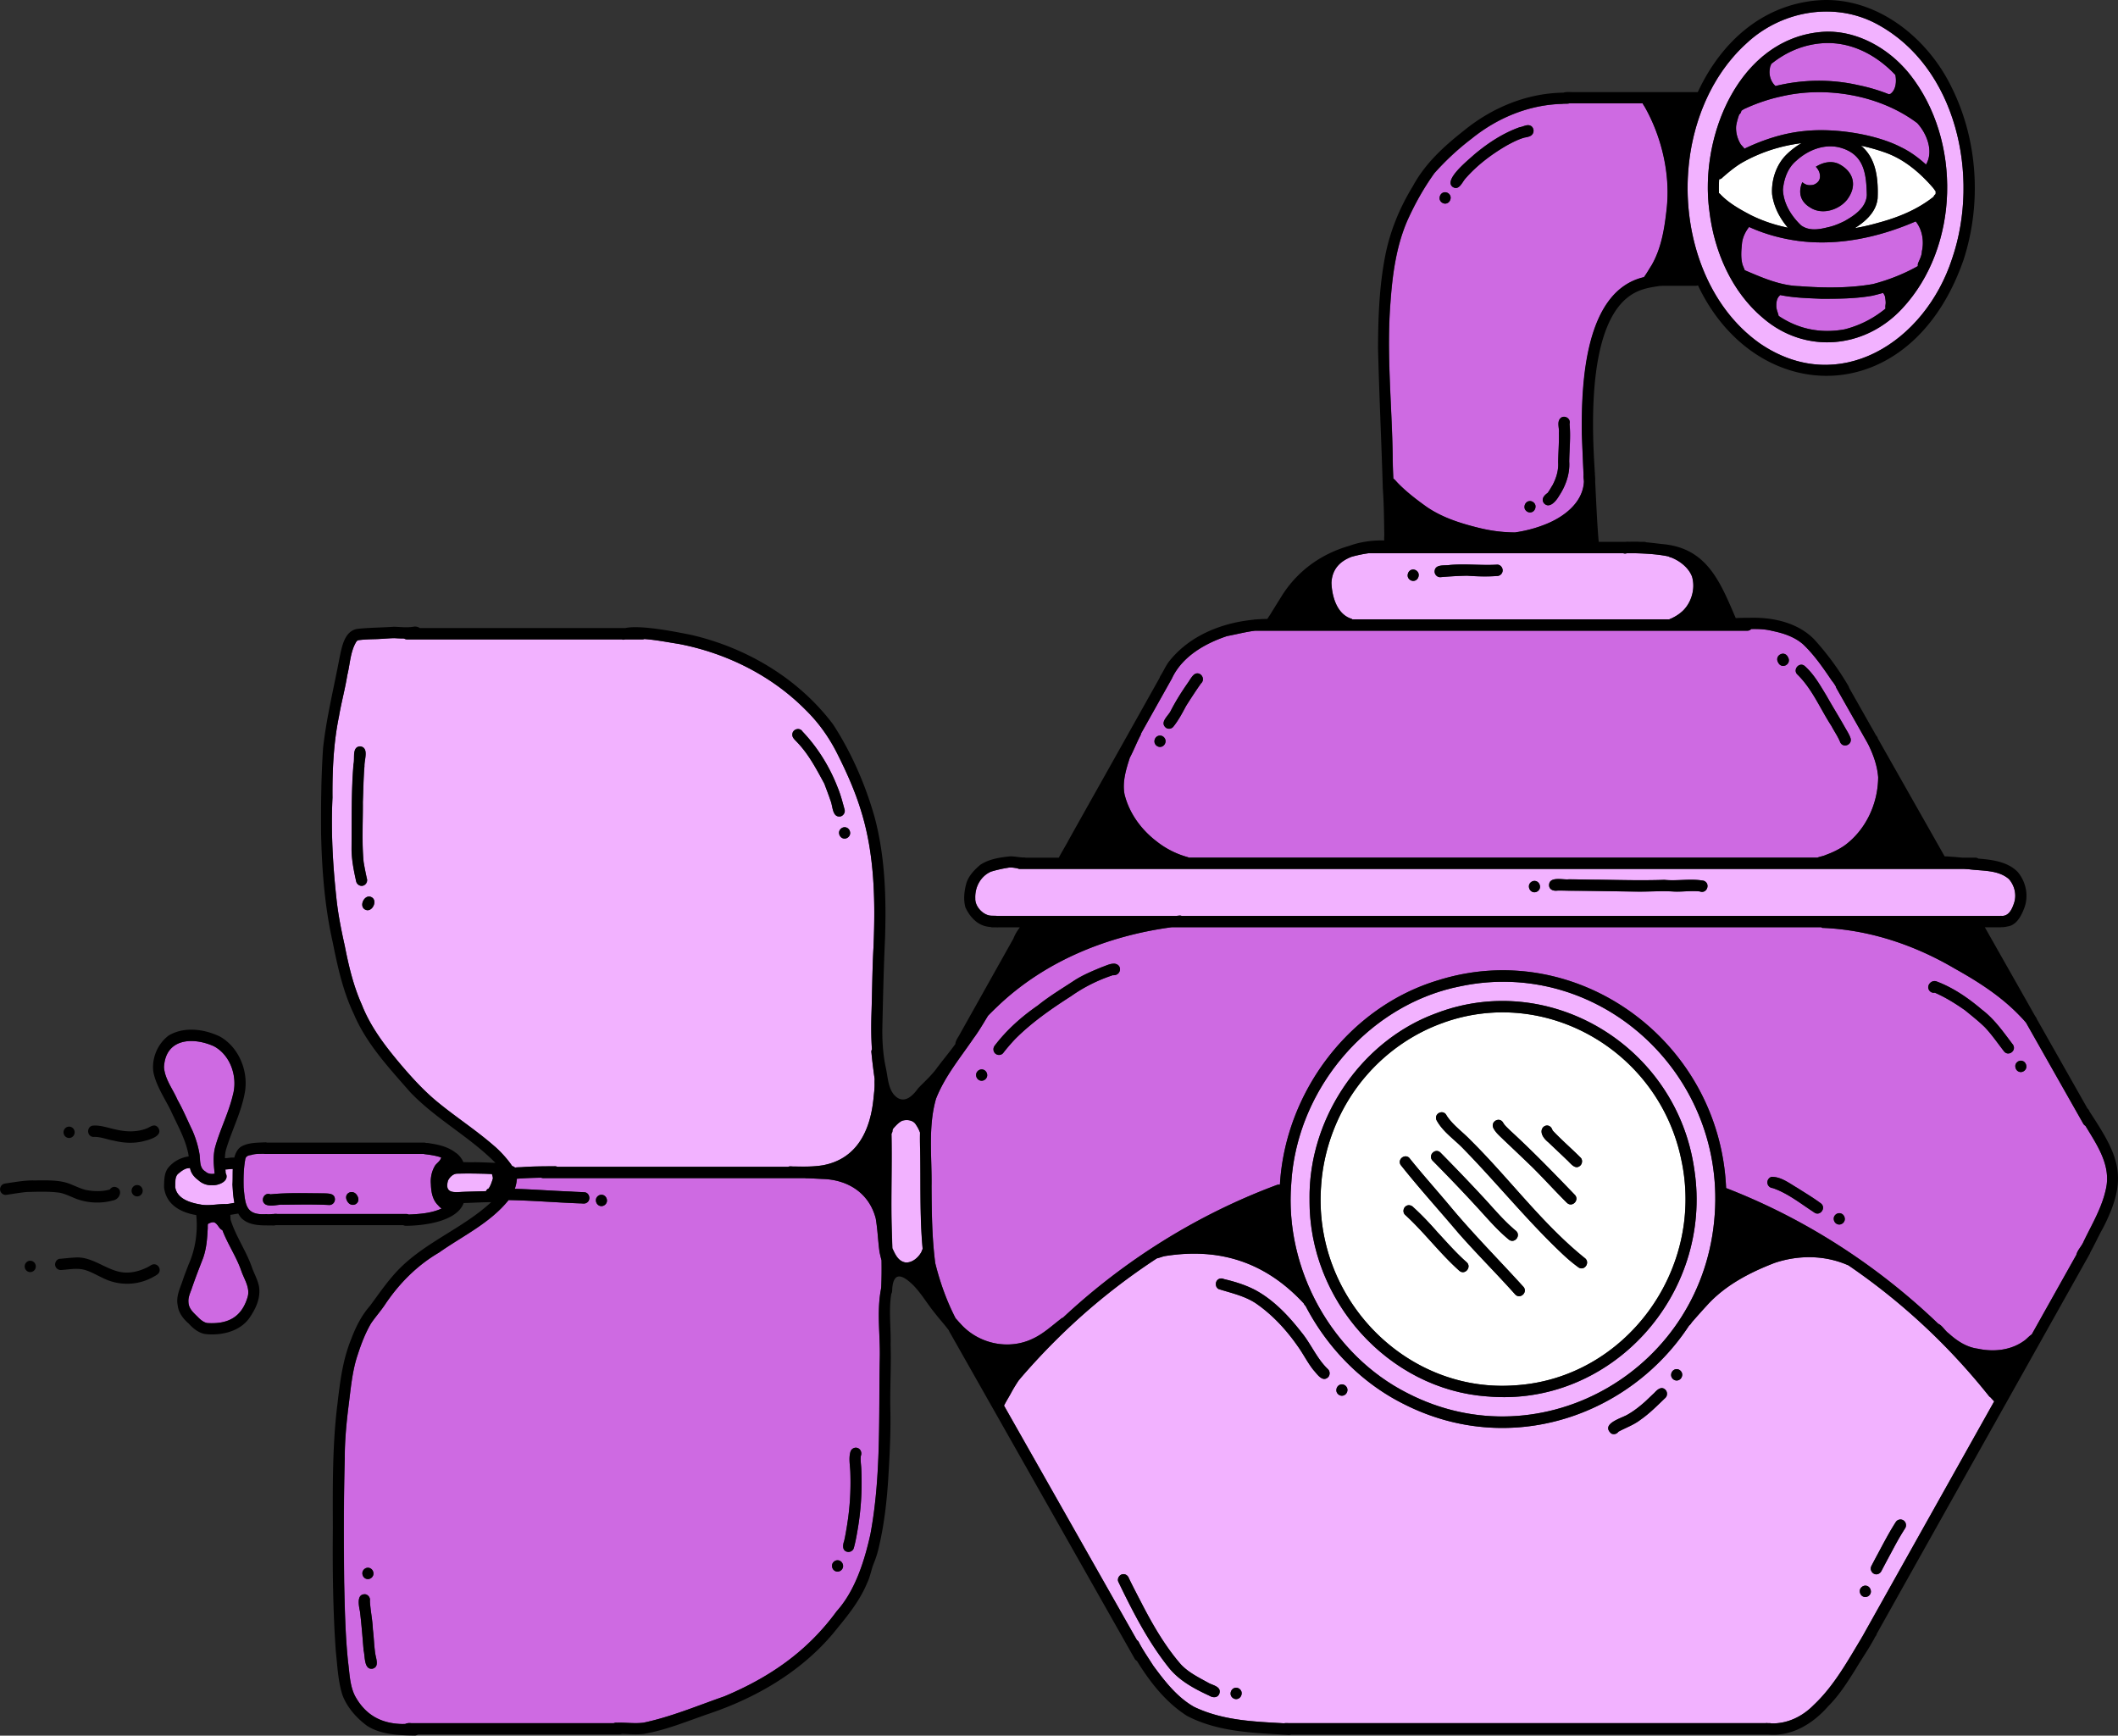
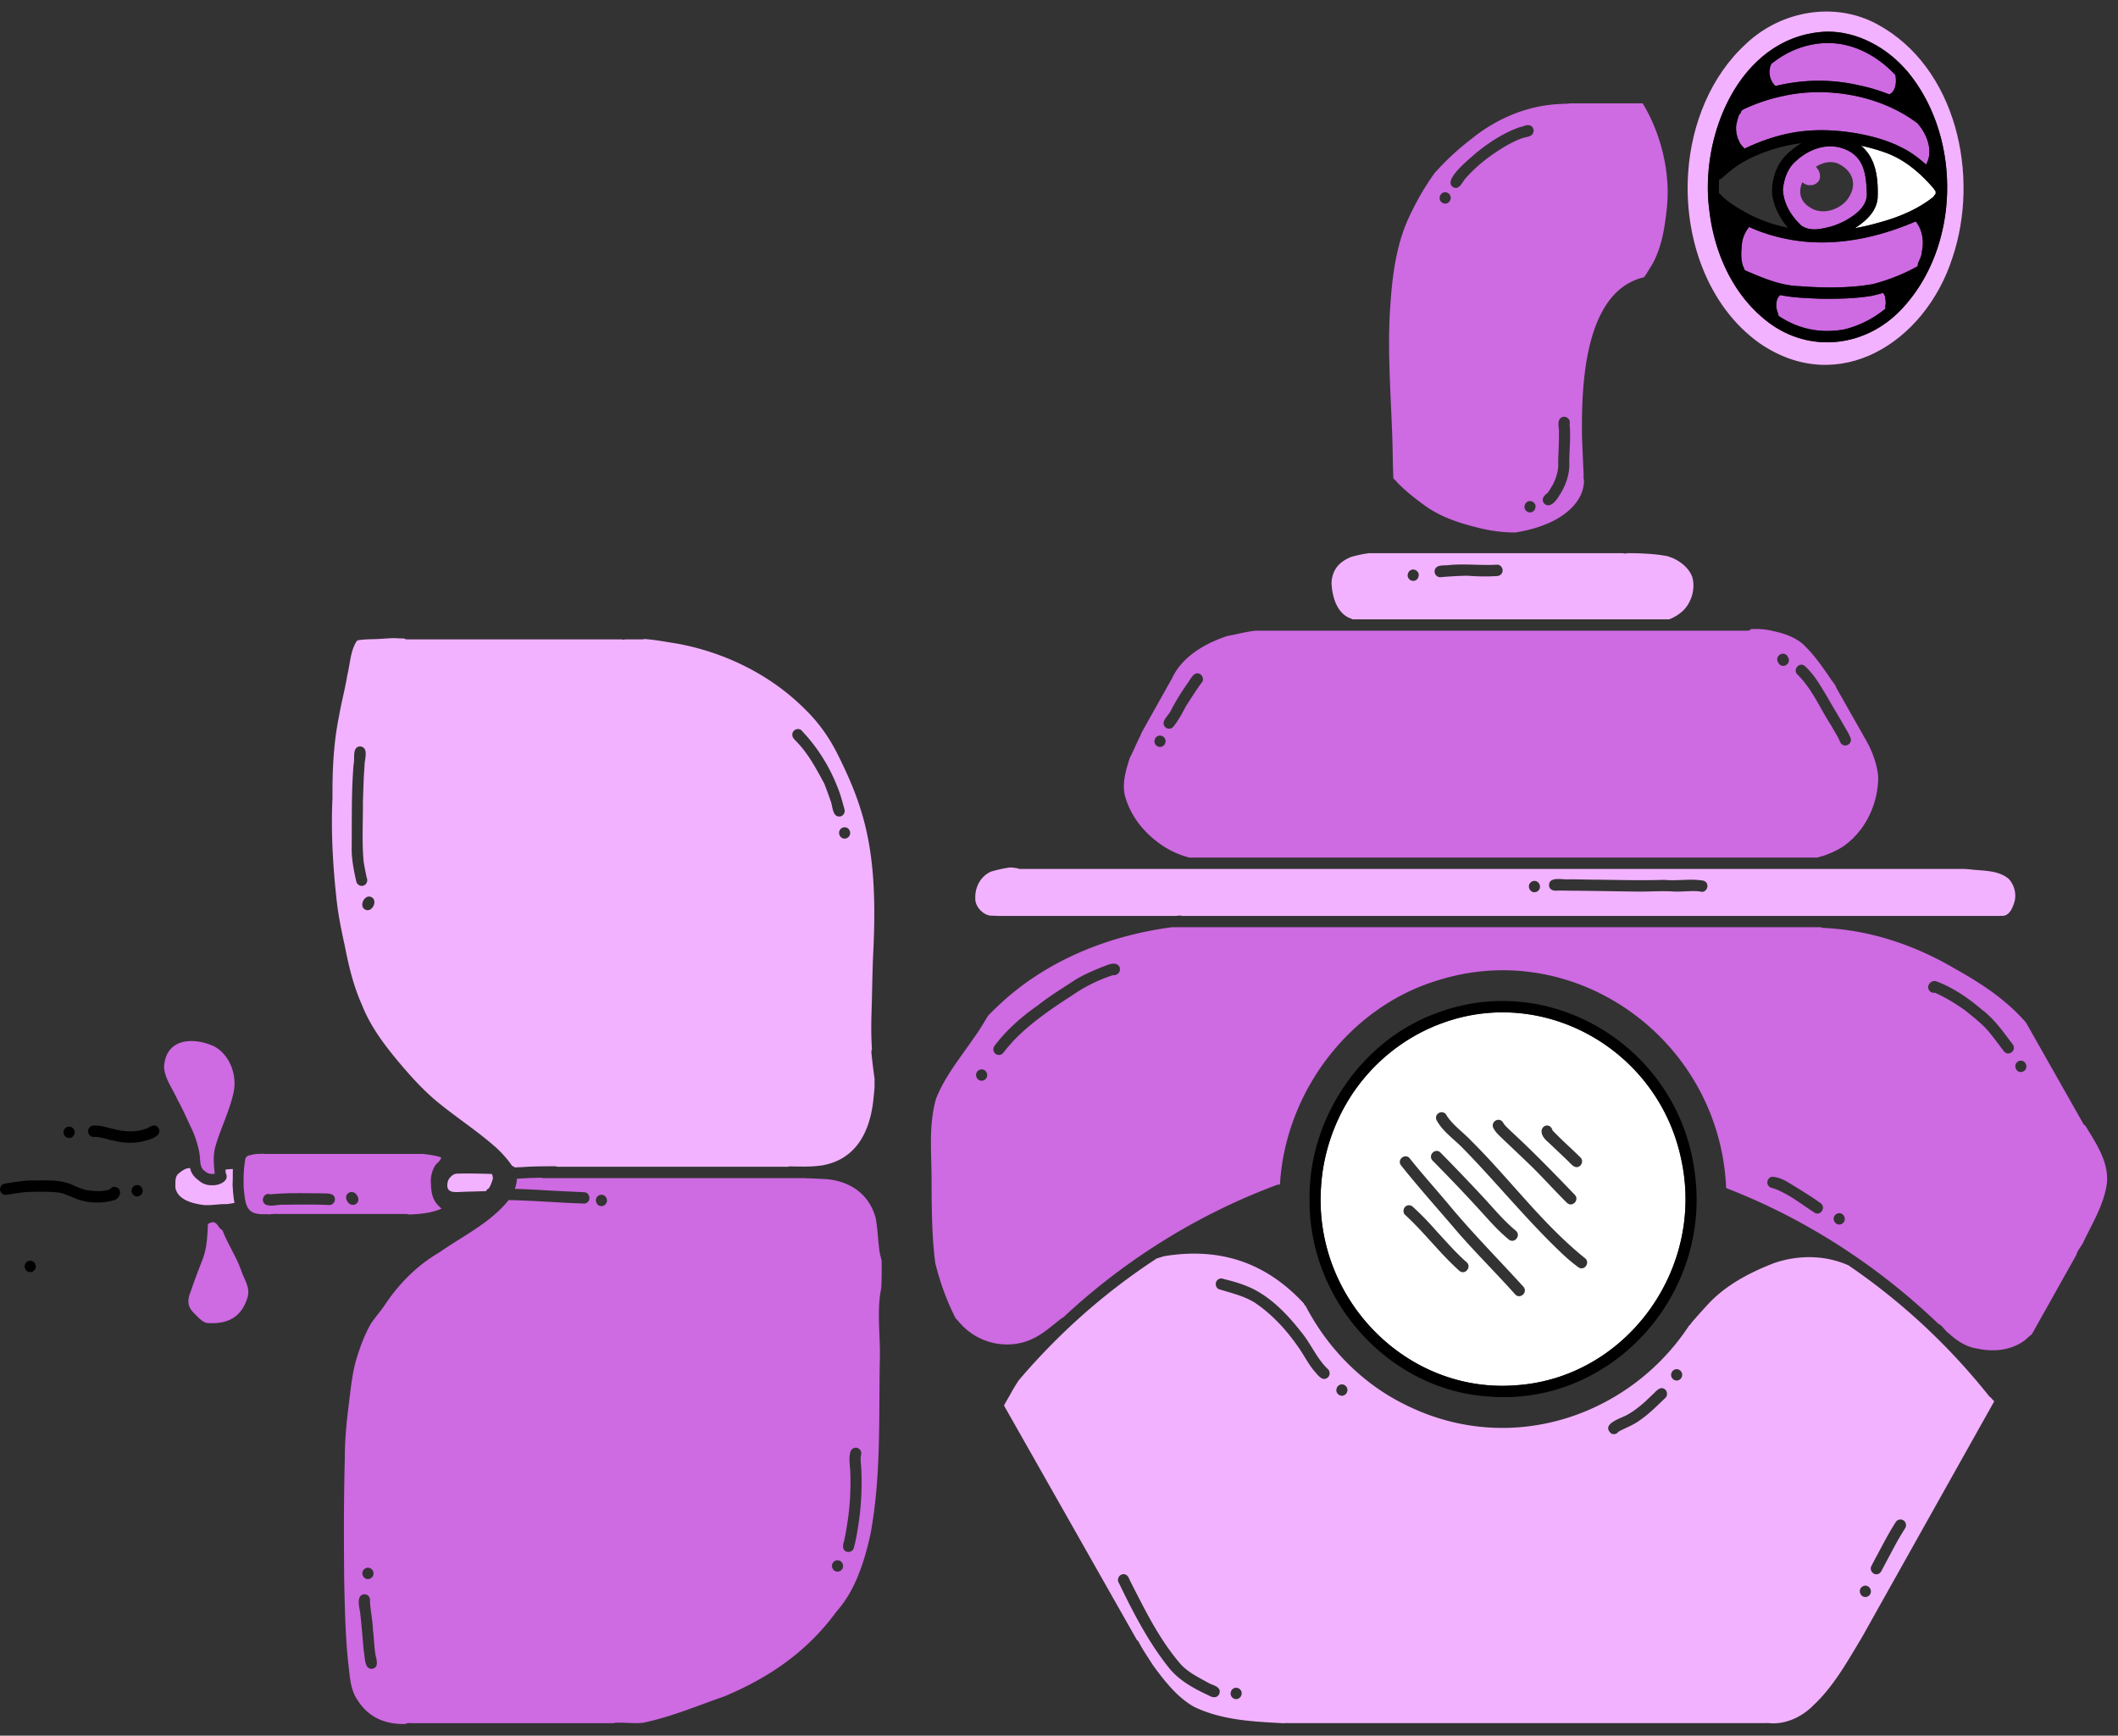
<svg xmlns="http://www.w3.org/2000/svg" width="72" height="59" fill="none">
  <rect width="100%" height="100%" fill="#333333" stroke="none" />
  <g clip-path="url(#a)">
    <path fill="#F2B2FF" d="M34.408 47.284a5.369 5.369 0 0 1 .218-.355c.039-.045.075-.092.114-.136a22.194 22.194 0 0 1 1.944-1.986 21.704 21.704 0 0 1 2.644-2.033c.095-.02.197-.065.275-.078 1.859-.297 3.421.208 4.72 1.611a.203.203 0 0 0 .062.087c.736 1.416 1.894 2.604 3.308 3.317 3.622 1.857 7.708.424 9.726-2.65a.375.375 0 0 0 .091-.109c.17-.194.34-.387.515-.576.62-.689 1.463-1.125 2.309-1.45.813-.27 1.702-.265 2.486.079.003 0 .006 0 .009.001a21.739 21.739 0 0 1 3.872 3.373c.315.347.618.705.911 1.072a.222.222 0 0 0 .056.049 2.387 2.387 0 0 0 .125.134c-.128.23-.258.46-.387.69-1.204 2.147-2.408 4.296-3.612 6.443-.161.288-.322.576-.483.863a.233.233 0 0 0-.027.046c-.482.802-.95 1.646-1.631 2.284-.384.391-.898.638-1.438.621a.198.198 0 0 0-.049-.007h-.056a.739.739 0 0 1-.044-.004.227.227 0 0 0-.045.004H43.807c-.051-.004-.109-.005-.162.004-1.046-.057-2.093-.098-3.054-.559-.578-.327-.999-.873-1.389-1.403-.161-.256-.337-.506-.478-.773-.018-.043-.044-.074-.075-.094-1.506-2.657-3.012-5.314-4.518-7.97.001-.003.003-.006.004-.01.09-.175.184-.317.271-.486h.001Zm29.298 6.213c.096.046.202 0 .251-.094.159-.305.3-.563.457-.858a8.754 8.754 0 0 1 .35-.596c.056-.089.03-.211-.057-.268-.086-.057-.206-.031-.262.058-.209.325-.411.707-.586 1.036a26.814 26.814 0 0 0-.245.463c-.048.093.002.213.092.257v.001Zm-.303.79c.099.004.197-.079.197-.184 0-.105-.075-.197-.18-.202-.099-.004-.197.079-.197.184 0 .105.075.197.18.202Zm-6.401-7.359c.106-.004.183-.094.183-.199s-.094-.19-.194-.187c-.106.004-.183.094-.183.199s.094.19.194.187Zm-2.231 1.8c.085.047.193.019.246-.061.25-.135.522-.228.75-.405.311-.216.577-.488.85-.749.073-.074.068-.202-.005-.273-.135-.13-.278.004-.375.11-.103.095-.203.192-.305.289-.201.179-.397.335-.627.461-.208.116-.893.305-.534.628Zm-9.149-1.283c.106-.004.183-.094.183-.199s-.094-.19-.194-.187c-.106.004-.183.094-.183.199s.094.19.194.187Zm-1.486-1.654c.178.254.32.536.512.779.126.134.303.429.499.245.071-.075.07-.201-.005-.273-.38-.359-.577-.866-.91-1.265-.44-.562-.949-1.1-1.579-1.435-.331-.17-.686-.278-1.045-.362-.092-.045-.206-.018-.256.077-.047.09-.017.216.075.263.423.134.867.228 1.248.474.579.394 1.06.919 1.459 1.497Zm-2.107 11.966c.106-.004.181-.096.181-.201 0-.105-.096-.189-.196-.185-.106.004-.181.096-.181.201 0 .105.096.189.196.185Zm-4.016-3.996c.499 1.035 1.021 2.058 1.739 2.951.357.434.865.702 1.362.932.118.072.281.078.338-.074.073-.228-.2-.276-.347-.35-.335-.188-.694-.356-.962-.642-.551-.634-.982-1.39-1.363-2.133-.136-.262-.272-.523-.401-.788-.033-.104-.135-.172-.242-.137-.094.031-.159.145-.123.242l-.001-.001Z" />
-     <path fill="#fff" d="M61.24 4.866a2.562 2.562 0 0 0-.488.367c-.362.34-.545.881-.51 1.377.062.435.262.807.535 1.129-.436-.088-.861-.229-1.266-.431-.359-.188-.733-.398-1.015-.689a.188.188 0 0 0-.062-.053 5.641 5.641 0 0 1 .006-.473.18.18 0 0 0 .115-.062c.219-.194.482-.408.734-.543.611-.335 1.273-.538 1.95-.624l.001.001Z" />
-     <path fill="#F2B2FF" d="M30.307 38.537a.194.194 0 0 0 .036-.119.192.192 0 0 1 .035-.07c.086-.095.176-.196.293-.252.16-.05.377-.024.469.134.038.055.087.141.11.198.01.023.019.046.028.069a8.78 8.78 0 0 0 .004.546c.024 1.135-.019 2.279.086 3.41a.177.177 0 0 0-.019.043c-.009.019-.015.043-.025.062-.104.193-.321.378-.546.354-.247-.045-.343-.275-.44-.481-.013-.423-.03-.846-.032-1.268-.004-.875.021-1.751.002-2.625l-.001-.001Z" />
    <path fill="#CE6AE2" d="M60.516 10.028c.463.096.924.105 1.391.126.58.004 1.163-.001 1.736-.102a6.409 6.409 0 0 0 .373-.097c.03.047.063.093.069.151.01.074.025.151.017.226-.007.052-.016.106-.003.157-.396.325-.858.571-1.393.706-.863.158-1.616-.038-2.239-.456-.025-.118-.086-.229-.08-.354-.002-.103.015-.211.075-.296.018-.02.038-.04.055-.06h-.001ZM59.46 7.715c.522.239 1.085.392 1.643.47 1.366.187 2.761-.114 4.02-.659.225.275.289.674.211 1.013-.004.152-.075.275-.131.41a.209.209 0 0 0-.007.089c-.005.005-.009.009-.014.015-.472.265-.988.466-1.51.603-.81.145-1.683.134-2.49.072-.664-.016-1.268-.286-1.87-.542-.025-.074-.066-.15-.083-.217-.06-.239-.032-.49-.008-.732.029-.19.12-.373.238-.522v-.001Z" />
    <path fill="#CE6AE2" d="M62.707 7.514c-.185.092-.378.173-.58.214-.301.076-.625.128-.897-.065-.333-.316-.602-.741-.62-1.217.034-.367.164-.739.45-.978.411-.379.991-.603 1.534-.439.778.235.852.877.868 1.601-.022.433-.425.696-.755.884l-.001-.001Zm-.175-1.93c-.254-.133-.553-.073-.803.086a.194.194 0 0 1 .024.025c.049.059.091.128.107.204.019.09.016.196-.046.27-.062.073-.153.126-.251.124a.35.35 0 0 1-.209-.04.374.374 0 0 1-.083-.06c-.046.104-.073.213-.073.319 0 .203.096.396.331.538.395.27.976.101 1.263-.259.346-.457.239-.937-.259-1.205v-.002Z" />
    <path fill="#F2B2FF" d="M29.731 36.848c.002.166-.022.329-.037.494-.11 1.108-.576 2.061-1.732 2.27-.34.053-.633.044-.965.04-.068.005-.142-.018-.204.01h-7.847a.209.209 0 0 0-.081-.018c-.363.002-.77.002-1.124.03-.069.005-.157.001-.234.014a.203.203 0 0 0-.096-.052c-.189-.289-.494-.587-.609-.68-.63-.552-1.357-1.017-1.995-1.552-.393-.333-.73-.696-1.065-1.081-.564-.659-1.12-1.352-1.442-2.173-.285-.637-.446-1.314-.579-1.998-.123-.553-.235-1.109-.29-1.673-.121-1.126-.18-2.238-.128-3.367-.007-.921.036-1.866.221-2.762.079-.466.21-.942.283-1.403.096-.38.101-.806.311-1.142a.151.151 0 0 1 .055-.043c.173-.025.348-.031.523-.036.238-.002.474-.031.712-.035a4.647 4.647 0 0 0 .329.012.184.184 0 0 0 .101.031h7.303a.16.16 0 0 0 .047.011c.025-.004.051-.007.075-.011h.577a.169.169 0 0 0 .066-.013c.392.028.782.106 1.168.166 1.617.31 3.158 1.071 4.326 2.256.445.438.801.946 1.08 1.508.302.603.581 1.225.78 1.872.475 1.496.499 3.092.436 4.65-.043.768-.044 1.539-.071 2.307-.011.391-.011.791.017 1.187a.202.202 0 0 0-.019.11c.028.301.067.603.109.903-.004.057-.002.117-.003.167l.002.003Zm-17.255-6.973a10.498 10.498 0 0 1-.113-.574c-.065-.687-.021-1.353-.026-2.038.016-.407.021-.814.055-1.22-.01-.213.164-.629-.144-.671-.289.012-.177.407-.227.604-.08.948-.056 1.899-.066 2.85-.005.385.074.764.157 1.139.024.102.128.167.228.144.1-.024.163-.13.14-.233h-.001Zm.146.619c-.23-.111-.44.317-.201.428.231.111.439-.318.201-.428Zm16.088-2.973c-.071-.26-.138-.521-.242-.769-.27-.695-.678-1.349-1.188-1.885-.095-.155-.342-.084-.346.1-.007.106.088.183.153.253.403.418.663.917.936 1.421.072.193.147.385.212.581.078.183.055.573.334.531.096-.023.169-.131.14-.233l.002.001Zm.009.6c-.1-.004-.195.081-.195.186s.075.196.182.2c.1.004.195-.081.195-.186 0-.105-.076-.196-.182-.2Z" />
    <path fill="#CE6AE2" d="M31.82 37.349c.296-.756.819-1.385 1.27-2.046.184-.246.339-.513.498-.776a9.787 9.787 0 0 1 .32-.315c1.609-1.541 3.726-2.393 5.885-2.688a.607.607 0 0 1 .063-.005h22.054a.19.19 0 0 0 .039.022c1.585.061 3.128.576 4.499 1.382.766.428 1.514.902 2.14 1.532.111.114.201.204.289.313.648 1.144 1.296 2.287 1.944 3.431a.211.211 0 0 0 .073.07c.387.642.869 1.33.702 2.118-.132.654-.484 1.229-.767 1.821-.062.154-.208.286-.243.446-.299.533-.599 1.067-.898 1.601-.207.369-.413.738-.62 1.106-.096.058-.184.171-.271.224-.451.321-1.036.375-1.563.26-.38-.049-.706-.264-.987-.52-.129-.089-.215-.266-.357-.328-1.87-1.792-4.044-3.252-6.401-4.279a21.231 21.231 0 0 0-.81-.333c-.213-5.008-5.077-8.541-9.785-7.065-3.004.896-5.2 3.785-5.383 6.95-.033-.007-.07-.004-.11.011-2.678.997-5.16 2.541-7.264 4.508a.2.2 0 0 0-.074.043c-.304.235-.591.501-.939.666-.834.411-1.878.183-2.489-.523-.045-.044-.094-.108-.148-.162-.306-.593-.53-1.225-.692-1.873-.115-.873-.121-1.763-.127-2.641.014-.98-.122-1.997.152-2.95v-.001Zm36.866-.908c.098.006.199-.076.199-.182s-.071-.197-.177-.204c-.098-.006-.199.076-.199.182 0 .105.071.197.177.204Zm-3.105-2.777a.187.187 0 0 0 .191.08c.362.157.701.37 1.025.596.229.188.464.371.677.58.235.25.43.536.642.807.144.204.448-.006.311-.218-.321-.422-.625-.866-1.05-1.186-.465-.396-.986-.755-1.556-.966-.171-.055-.349.147-.241.307Zm-3.064 7.961c.1.004.195-.081.195-.186s-.076-.196-.182-.2c-.1-.004-.195.081-.195.186 0 .105.076.196.182.2Zm-2.433-1.389c.019.083.092.144.173.149.513.172.954.53 1.407.824.194.155.428-.14.238-.3-.258-.192-.532-.355-.803-.528-.27-.155-.552-.381-.874-.377-.1.025-.165.131-.141.233ZM33.837 35.816c.077.066.202.059.266-.024.129-.168.271-.327.397-.464.566-.572 1.238-1.037 1.91-1.467.44-.311.914-.545 1.419-.712.277.027.345-.351.06-.391-.149-.01-.287.067-.426.114-.315.13-.634.261-.924.444-.429.284-.864.542-1.266.866-.548.379-1.053.827-1.461 1.363-.063.082-.057.203.024.272l.001-.001Zm-.472.921c.101.003.194-.083.194-.188 0-.105-.078-.195-.184-.198-.101-.003-.194.083-.194.188 0 .105.078.195.184.198ZM62.704 28.741c-.207.142-.409.237-.634.319-.077.038-.194.055-.289.092H40.41a.135.135 0 0 0-.028-.015c-.379-.104-.737-.281-1.049-.527-.523-.395-.936-.949-1.101-1.599-.085-.422.048-.857.178-1.256.132-.248.232-.512.363-.761a.23.23 0 0 0 .02-.064c.35-.625.7-1.249 1.051-1.874a.136.136 0 0 0 .011-.027 1.385 1.385 0 0 1 .018-.035c.366-.711 1.121-1.133 1.843-1.373.311-.058.632-.143.952-.182h16.735a.186.186 0 0 0 .132-.057c.243-.006.487.004.725.066.367.075.74.198 1.031.448.386.364.691.812.99 1.252.051.058.092.123.13.189a.169.169 0 0 0 .022.059c.353.622.705 1.244 1.058 1.867a.289.289 0 0 0 .031.059c.167.343.298.713.327 1.097-.005.905-.423 1.792-1.143 2.32l-.001.001Zm-23.459-3.54c0 .105.091.191.193.189.105-.002.185-.092.185-.197 0-.105-.092-.191-.193-.189-.105.002-.185.092-.185.197Zm1.341-2.267c-.077.07-.131.168-.19.255-.221.314-.427.638-.601.981-.086.171-.378.383-.162.565.084.062.202.041.263-.044.169-.212.296-.452.423-.692.164-.258.33-.515.506-.764.185-.168-.041-.459-.239-.301Zm20.194-.599c-.123-.247-.472-.05-.331.186.122.247.472.051.331-.186Zm2.127 2.751c-.035-.108-.118-.241-.169-.328-.21-.375-.44-.741-.649-1.114-.223-.365-.418-.717-.734-1.002-.187-.161-.43.127-.245.294.501.494.771 1.163 1.151 1.744.094.179.212.346.29.533.088.236.433.115.357-.127h.001Z" />
-     <path fill="#F2B2FF" d="M47.844 47.355c-2.559-1.293-4.178-4.206-3.949-7.109.183-3.248 2.644-6.111 5.757-6.722 4.654-.978 8.975 2.898 8.641 7.739-.347 5.261-5.863 8.462-10.449 6.092h.001Zm9.754-7.596c-.592-4.197-4.925-6.805-8.798-5.307-2.532.934-4.322 3.568-4.282 6.324-.03 3.439 2.688 6.454 6.042 6.692 4.192.374 7.684-3.454 7.038-7.708v-.001Z" />
    <path fill="#fff" d="M51.539 47.088c-3.731.297-6.906-2.952-6.631-6.758.087-1.379.639-2.731 1.531-3.76.704-.818 1.617-1.448 2.624-1.804-.002 0-.003.001-.005.002l.017-.006h-.003c-.003.001-.007.002-.009.003 3.513-1.261 7.375.993 8.104 4.723.763 3.722-1.93 7.351-5.629 7.6h.001Zm-3.779-5.797c.655.597 1.19 1.319 1.852 1.909.191.158.43-.133.242-.296-.355-.312-.667-.673-.989-1.019-.257-.294-.524-.578-.812-.839-.073-.085-.198-.107-.282-.026-.073.07-.083.199-.01.272Zm-.151-1.701c.626.792 1.308 1.542 1.96 2.313.628.717 1.305 1.387 1.939 2.097.169.181.445-.075.277-.263-.814-.898-1.67-1.756-2.449-2.687-.464-.558-.952-1.098-1.405-1.663-.132-.193-.431-.009-.321.202l-.001.001Zm1.087-.142c.576.582 1.142 1.174 1.693 1.781.286.315.571.636.9.904.191.157.43-.133.242-.297-.431-.358-.765-.772-1.144-1.177-.464-.499-.936-.99-1.414-1.475-.17-.182-.444.076-.277.263h-.001Zm2.401-1.288c-.127-.212-.439-.034-.329.189.083.161.228.276.353.402.316.299.648.613.955.91.405.4.785.824 1.19 1.225.184.176.446-.103.259-.281-.713-.741-1.446-1.497-2.201-2.188-.078-.082-.171-.155-.227-.257Zm2.633 1.189c-.323-.323-.656-.608-.952-.924-.114-.386-.69-.038-.138.409.2.192.433.409.621.591.127.11.281.357.46.197.072-.069.084-.2.01-.272h-.001Zm.136 3.408c-1.446-1.167-2.558-2.699-3.878-4.004-.266-.278-.599-.507-.81-.833-.102-.222-.432-.085-.348.147.215.407.62.667.93.995 1.144 1.171 2.175 2.453 3.368 3.575a5.314 5.314 0 0 0 .536.446c.209.131.409-.182.203-.326l-.001-.001Z" />
    <path fill="#F2B2FF" d="M41.84 31.134h-1.67a.149.149 0 0 0-.075-.011c-.038.003-.074.008-.111.011h-6.085c-.093-.012-.201.003-.284-.019-.238-.057-.471-.32-.46-.576-.017-.385.182-.756.535-.911a4.456 4.456 0 0 1 .587-.133c.083-.018.196.003.31.02a.182.182 0 0 0 .085.022h32.098c.053.004.106.008.159.01.455.062.995.015 1.364.335.199.225.273.554.166.84-.069.206-.189.438-.434.409-.009 0-.018.002-.027.003h-26.159.001Zm10.331-1.19c-.099-.004-.197.079-.197.184 0 .105.075.197.18.202.099.004.197-.079.197-.184 0-.105-.075-.197-.18-.202Zm5.745-.005c-.439-.083-.894.015-1.339-.031-.743.025-1.482.005-2.225-.005-.34 0-.68-.012-1.02-.013-.208.024-.679-.117-.673.211.013.154.165.189.284.172.169-.004.336.004.504.005.733.003 1.463.021 2.196.029.419.006.837-.029 1.255-.002.295.015.593-.037.886-.003.24.089.373-.275.13-.364h.001Z" />
    <path fill="#CE6AE2" d="M53.776 14.752c.017.463.037.926.059 1.389-.006.05-.003.111.009.181 0 .019.002.039.003.057-.038.728-.714 1.215-1.323 1.452-.326.13-.67.217-1.016.27-.425-.001-.838-.056-1.244-.158-.624-.155-1.22-.344-1.75-.702-.352-.251-.699-.516-1.002-.828-.045-.048-.09-.107-.144-.143-.011-.249-.021-.498-.022-.748-.025-1.746-.213-3.497-.075-5.242.066-.943.194-1.892.567-2.764.264-.588.559-1.114.924-1.625a8.944 8.944 0 0 1 1.269-1.177c.882-.712 1.956-1.154 3.085-1.181h-.003c-.004 0-.007 0-.011.001.08-.015.176.003.255-.02h2.485c.022.043.051.085.075.125.58 1.023.879 2.31.741 3.483-.072.654-.177 1.319-.509 1.895-.089.137-.169.283-.262.408-2.009.47-2.129 3.604-2.108 5.329v-.001Zm-4.66-8.217c-.107.006-.177.099-.177.204s.101.187.199.182c.107-.006.177-.099.177-.204s-.101-.187-.199-.182ZM52.044 4.28c-.123-.072-.258.025-.384.043-.57.203-1.089.546-1.553.937-.18.169-1.053.856-.721 1.093.204.132.312-.139.416-.269.403-.465.901-.84 1.428-1.146.196-.105.397-.212.613-.268.095-.021.205-.034.262-.126.055-.088.028-.211-.06-.267Zm-.043 12.752c-.107.006-.177.099-.177.204s.101.187.199.182c.107-.006.177-.099.177-.204s-.101-.187-.199-.182Zm1.018-2.783c-.086.14-.007.307-.025.461.009.326-.021.693-.025 1.009.018.272-.07.547-.194.778-.057.086-.102.181-.166.26-.119.083-.229.21-.119.353.19.198.419-.094.513-.259.223-.337.368-.744.343-1.154.005-.428.054-.858.011-1.284.059-.205-.217-.342-.337-.163Z" />
    <path fill="#F2B2FF" d="M57.18 20.788c-.11.101-.238.177-.373.239a.258.258 0 0 0-.058.025H45.974a.275.275 0 0 0-.026-.018c-.496-.153-.667-.75-.684-1.223.023-.482.31-.743.687-.886a4.521 4.521 0 0 1 .576-.12h8.656a.175.175 0 0 0 .124 0h.26c.472.012.85.043 1.162.111a.182.182 0 0 0 .085.034c.294.116.602.352.714.666.115.409-.033.893-.345 1.172Zm-9.15-1.428c-.107.006-.177.099-.177.204s.101.187.199.182c.107-.006.177-.099.177-.204s-.101-.187-.199-.182Zm2.876-.166c-.543.034-1.084-.036-1.627.012-.178.03-.51-.04-.511.231.006.104.096.189.199.183.3-.026.602-.044.903-.05.337.024.672.035 1.008.011.103.004.194-.071.202-.179.007-.102-.072-.203-.175-.207Z" />
    <path fill="#fff" d="M63.053 7.756c.367-.234.726-.55.775-1.012.03-.742-.077-1.389-.565-1.791.293.062.581.143.862.246.625.232 1.143.674 1.581 1.177.035.039.064.089.096.131 0 .03-.002.061-.003.091a.187.187 0 0 0-.069.089c-.564.448-1.222.711-1.909.893a7.16 7.16 0 0 1-.769.175l.001.001Z" />
    <path fill="#F2B2FF" d="M59.367 1.478C60.556.361 62.369.042 63.811.821c2.702 1.458 3.505 5.161 2.556 7.955-.924 2.861-3.861 4.731-6.54 2.899-1.807-1.277-2.594-3.652-2.438-5.822.113-1.635.768-3.278 1.978-4.374l-.001-.001ZM58.11 7.174c.163 1.377.761 2.744 1.822 3.635 1.434 1.234 3.46 1.053 4.735-.326 1.951-2.092 2.026-5.718.259-7.952-.063-.081-.132-.159-.202-.235l-.006-.006c-.716-.774-1.756-1.29-2.795-1.206-2.795.234-4.162 3.533-3.813 6.089l.001-.001Z" />
    <path fill="#CE6AE2" d="M65.178 4.186c.328.358.563.959.297 1.408-.26-.236-.543-.444-.853-.592-.817-.424-2.188-.657-3.244-.552-.71.063-1.405.285-2.049.591-.009.004-.017.009-.025.013-.04-.055-.093-.104-.132-.155-.111-.186-.171-.407-.151-.625.025-.147.056-.248.103-.381a.196.196 0 0 0 .073-.127c.047-.032.092-.063.136-.08.395-.181.81-.322 1.234-.412 1.516-.354 3.344-.046 4.613.911v.001Z" />
    <path fill="#F2B2FF" d="M6.337 39.722c.042-.008.083-.012.126-.018a.297.297 0 0 0 .007.031c.036.16.143.287.271.379.126.118.289.183.461.174.215.022.621-.133.472-.41a5.334 5.334 0 0 0-.008-.123c.084-.005.167-.015.251-.018-.007.192 0 .383-.011.529.013.204.024.419.066.623-.098.019-.196.038-.295.043-.282-.007-.561.066-.844.017-.341-.055-.814-.187-.873-.594.007-.145-.019-.329.087-.442.088-.075.182-.153.292-.189Z" />
    <path fill="#CE6AE2" d="M8.544 39.26c.136-.044.28-.035.422-.041a.196.196 0 0 0 .042.006h5.398a.176.176 0 0 0 .055.01c.167.021.362.047.538.111v.002c-.03.118-.137.179-.203.266-.118.19-.17.428-.145.652l-.002-.026c.007.266.049.543.247.732a.656.656 0 0 0 .116.11c-.343.158-.745.188-1.119.203a.2.2 0 0 0-.083-.019H9.426a.498.498 0 0 0-.126.002c-.079 0-.162.017-.241.003-.707.048-.717-.31-.776-.909-.007-.315-.003-.624.051-.927.011-.128.098-.161.21-.174Zm3.255 1.562c.137.269.495.095.35-.167-.136-.266-.495-.096-.35.167Zm-2.754.13c.18.074.377-.009.564 0 .527-.004 1.055-.017 1.581.01.103.004.192-.082.195-.186.001-.22-.229-.203-.384-.211-.602 0-1.207-.027-1.808.034-.226-.086-.366.249-.148.354Z" />
    <path fill="#F2B2FF" d="M15.536 39.895c.325-.01.649-.005.974.004l.215.009c.017.051.032.102.033.15-.036.117-.074.238-.143.34-.045.016-.075.051-.092.092l-.685.02c-.312 0-.744.12-.607-.378.054-.117.174-.233.305-.238v.001Z" />
    <path fill="#CE6AE2" d="M7.064 41.75c-.002-.043 0-.085.001-.129.007-.009.014-.017.02-.027.06-.027.13-.059.197-.044.129.053.165.227.278.263.178.474.477.904.643 1.385.1.293.312.581.212.903-.209.691-.686.913-1.357.873-.125-.013-.245-.117-.326-.2-.147-.148-.318-.284-.325-.514-.012-.147.048-.287.098-.421.122-.362.261-.718.399-1.074.12-.344.139-.665.158-1.016l.001.001ZM64.26 3.193a.218.218 0 0 0-.051.01 6.056 6.056 0 0 0-1.036-.308c-.929-.212-1.895-.197-2.816.029-.147-.133-.221-.344-.199-.543.008-.044.01-.091.025-.133a.183.183 0 0 0 .026-.071c.48-.39 1.052-.649 1.708-.705.973-.081 1.858.38 2.516 1.076.043.22.023.513-.172.646h-.001ZM7.301 39.897c-.116.019-.232.007-.32-.077a.017.017 0 0 1 .007.005l-.012-.01c-.002-.002-.005-.004-.007-.006a.116.116 0 0 0 .012.011c-.197-.115-.169-.356-.192-.558-.044-.285-.129-.565-.244-.829-.169-.35-.319-.711-.51-1.049-.157-.364-.428-.698-.458-1.106.049-.983.978-1.034 1.692-.716.563.298.816 1.028.656 1.639-.142.617-.441 1.189-.61 1.8-.075.295-.048.598-.013.895l-.001.001ZM17.285 40.802s.004-.005.006-.008c.808.015 1.614.083 2.422.113.098-.002.168.027.247-.03.133-.091.082-.328-.079-.347-.153-.013-.306-.013-.459-.025-.641-.024-1.28-.074-1.921-.093a1.183 1.183 0 0 0 .071-.343c.276-.021.551-.031.827-.035a.209.209 0 0 0 .068.013h8.898a.296.296 0 0 0 .092.006c.184.005.338.015.505.023.852.022 1.58.469 1.809 1.337.066.379.077.76.129 1.139.02.097.043.192.069.287.005.306.004.612-.01.92-.006.036-.01.07-.017.106-.135.756-.015 1.527-.032 2.29-.041 2.002.05 4.02-.319 5.997-.202.917-.52 1.923-1.146 2.617-1.003 1.373-2.28 2.248-3.818 2.894-.907.316-1.808.697-2.747.895-.303.039-.602-.009-.902.002a.221.221 0 0 0-.112.015h-6.89c-.067-.009-.142-.002-.201.028-.031 0-.063 0-.094.001-.717-.012-1.256-.304-1.609-.951-.183-.358-.186-.777-.239-1.169-.093-.9-.111-1.807-.132-2.712-.013-1.397-.018-2.795.021-4.191-.003-.591.053-1.179.125-1.765.075-.579.124-1.202.309-1.748.12-.373.26-.743.457-1.08.148-.218.326-.416.473-.636.483-.724 1.099-1.343 1.843-1.776.803-.564 1.722-.992 2.356-1.773l.002-.002Zm11.504 11.945c.096.031.209-.026.236-.128.051-.187.089-.379.12-.571a9.46 9.46 0 0 0 .135-2.079c-.003-.158-.037-.318-.018-.475.045-.107-.002-.239-.115-.274-.098-.031-.206.027-.236.128-.071.232-.006.505-.004.735.018.58-.015 1.163-.109 1.736-.031.189-.061.378-.104.565-.046.13-.072.311.092.364l.002-.001Zm-.323.677c.1.004.194-.082.194-.187 0-.105-.077-.196-.183-.199-.1-.004-.195.082-.195.187s.077.196.183.199Zm-8.028-12.425c.1.004.196-.08.196-.185s-.075-.196-.181-.201c-.1-.004-.196.08-.196.185s.075.196.181.201Zm-7.925 12.292c-.1-.004-.194.082-.194.187 0 .105.077.196.183.199.1.004.195-.082.195-.187s-.077-.196-.183-.199Zm.241 2.894c-.038-.265-.043-.532-.077-.797-.012-.326-.086-.649-.101-.971.019-.103-.056-.205-.155-.222-.312-.019-.222.389-.182.588.053.437.086.878.123 1.317.053.2.007.675.309.624.244-.071.101-.36.085-.538l-.001-.001Z" />
    <path fill="#000" d="m6.976 39.813.012.01c-.003-.001-.005-.003-.007-.005-.004-.004-.009-.007-.013-.011.002.002.005.004.007.006Z" />
-     <path fill="#000" d="M6.415 39.316c-.007-.058-.015-.117-.031-.174-.11-.484-.375-.941-.579-1.392-.208-.422-.488-.826-.588-1.292-.074-.475.141-.983.523-1.262.525-.309 1.208-.217 1.738.04.646.364.981 1.186.842 1.919-.12.657-.434 1.257-.627 1.893-.033.105-.045.213-.047.322h.017c.102-.005.199-.03.302-.02.039-.152.105-.284.222-.367.25-.148.552-.139.833-.152a.152.152 0 0 1 .056.009h5.345a.185.185 0 0 1 .064.013.507.507 0 0 1 .144.015c.298.043.606.12.851.308.098.059.219.195.27.327.13.002.261.01.388.003.233.003.465.012.699.023h.005c-.889-.898-2.027-1.49-2.902-2.409-.706-.809-1.483-1.637-1.912-2.651-.368-.769-.55-1.604-.717-2.438-.273-1.209-.368-2.453-.396-3.694-.007-.966.003-1.939.068-2.908.114-1.036.364-2.033.557-3.057.08-.374.163-.92.606-.995.413-.044.831-.043 1.245-.072.224.006.452.038.674-.003.071-.012.149.006.205.047H21.257c.558-.122 1.918.171 2.223.229 1.879.43 3.654 1.472 4.838 3.042.622.956 1.09 2.027 1.406 3.129.368 1.356.408 2.781.361 4.182-.046.995-.067 2.001-.09 2.999-.007.436.02.891.109 1.324.087.356.073.837.402 1.061.292.185.549-.104.712-.329.219-.226.457-.436.642-.696.202-.27.418-.527.617-.801.004-.086.057-.179.105-.252.382-.682.765-1.363 1.146-2.045.242-.43.482-.861.724-1.29.049-.134.129-.26.216-.379h-.737s-.004.001-.006.002a1.073 1.073 0 0 1-.056-.002h-.135a.166.166 0 0 1-.054-.01c-.085-.008-.169-.021-.25-.05-.28-.097-.491-.353-.612-.621-.075-.273-.038-.577.041-.845.086-.244.271-.434.462-.597.294-.2.677-.255 1.022-.291.147 0 .291.032.437.04a.236.236 0 0 1 .091.006h1.121c.099-.187.21-.366.311-.552a.196.196 0 0 1 .019-.037c.352-.63.705-1.26 1.059-1.888.681-1.213 1.36-2.426 2.041-3.64a.173.173 0 0 1 .023-.057c.113-.173.19-.371.324-.531.699-.86 1.774-1.279 2.847-1.385a.197.197 0 0 1 .054-.009h.034a5.659 5.659 0 0 1 .38-.018c.028-.049.062-.097.089-.137.141-.23.285-.458.427-.688.556-.858 1.366-1.403 2.282-1.663.141-.052.29-.091.44-.12a.194.194 0 0 1 .041-.008 3.449 3.449 0 0 1 .645-.051c.016.002.031 0 .047.002-.006-.084.007-.178.002-.253-.009-.503-.012-1.006-.049-1.509-.046-1.593-.124-3.185-.163-4.778.004-1.049.043-2.11.245-3.14.165-.845.495-1.64.942-2.369.412-.767 1.062-1.357 1.733-1.885.947-.772 2.101-1.255 3.318-1.288a.742.742 0 0 0 .075-.004c.093-.031.22-.015.313-.016h4.244c.774-1.665 2.157-2.955 4.065-3.118 1.956-.16 3.73 1.226 4.568 2.963.89 1.79 1.02 3.948.404 5.85-1.794 5.179-7.055 5.047-9.031.874a.187.187 0 0 1-.072.015h-1.129a.229.229 0 0 1-.068.002c-.278.038-.568.082-.824.208-1.65.787-1.522 4.398-1.421 5.994l.006.126c.007.023.007.048.004.075a.2.2 0 0 0 .001.023v-.003c.009.075.011.15.009.223.023.473.045.948.073 1.421.014.209.027.416.047.624v.011h.916a.354.354 0 0 1 .115-.003 3.47 3.47 0 0 1 .39.003h.128a.189.189 0 0 1 .071.015c.183.017.365.041.548.061 1.506.133 1.955 1.268 2.49 2.515a6.836 6.836 0 0 1 .444-.008c.778-.03 1.641.145 2.213.721a9.334 9.334 0 0 1 1.175 1.598.238.238 0 0 1 .023.06c.16.282.32.564.479.846.146.259.293.517.44.776a.197.197 0 0 1 .057.1c.757 1.336 1.514 2.672 2.271 4.007.13 0 .269.02.354.02.078.01.161.017.244.023h.442a.184.184 0 0 1 .106.034c.5.036 1.007.114 1.339.454.281.338.38.809.221 1.228-.102.266-.262.582-.567.623-.062.015-.135.028-.203.024a.186.186 0 0 1-.041.005h-.528c.176.312.354.624.53.936.396.697.79 1.395 1.185 2.092.004.005.009.01.013.015a.202.202 0 0 1 .036.071l1.727 3.049c.027.021.049.052.063.094.997 1.516 1.352 2.234.466 3.959-.155.274-.282.562-.437.837a.16.16 0 0 1-.019.05c-.14.249-.279.499-.42.749-1.133 2.02-2.264 4.04-3.397 6.058-.8 1.429-1.602 2.857-2.402 4.285-.34.606-.679 1.212-1.018 1.818a.2.2 0 0 1-.054.102c-.189.369-.443.727-.657 1.088-.283.453-.572.91-.952 1.287-.521.595-1.241 1.025-2.037.95H43.894a.169.169 0 0 1-.074.015c-1.166-.068-2.395-.091-3.462-.645-.719-.455-1.26-1.142-1.709-1.873a.189.189 0 0 1-.076-.072A62487.453 62487.453 0 0 0 32.276 45.27a.25.25 0 0 1-.02-.046c-.143-.193-.31-.374-.459-.566-.261-.314-.46-.669-.746-.965-.344-.337-.661-.497-.718.085-.002.035-.003.07-.005.103a.212.212 0 0 1-.029.1c-.094.574-.007 1.154-.023 1.733.024.767-.029 1.534-.007 2.301.012.743-.028 1.483-.072 2.224-.05.813-.145 1.63-.337 2.421a3.308 3.308 0 0 1-.167.509c-.081.211-.114.439-.217.645-.272.657-.729 1.189-1.171 1.73-1.102 1.302-2.616 2.174-4.202 2.709-.732.251-1.456.557-2.22.687-.243.03-.49.007-.738 0a.191.191 0 0 1-.074.015h-6.858a.19.19 0 0 1-.107.04c-.549-.008-1.133-.023-1.618-.323-.365-.267-.688-.628-.85-1.061-.149-.478-.168-.988-.223-1.485-.098-1.391-.112-2.787-.1-4.181-.004-1.417-.019-2.843.16-4.25.086-.741.176-1.466.459-2.165.155-.411.349-.807.64-1.136.328-.445.64-.905 1.032-1.296.896-.884 2.084-1.335 3.021-2.17.025-.021.048-.042.071-.063-.312.001-.625.021-.936.03-.239.645-1.396.771-1.966.773a.198.198 0 0 1-.089-.022H9.371a.264.264 0 0 1-.124.01c-.358-.002-.77.021-1.047-.255a.904.904 0 0 1-.101-.15c-.039.008-.078.014-.115.02a2.106 2.106 0 0 1-.154.025c.002.058.002.117.01.167.177.568.532 1.06.726 1.623.081.232.244.5.251.764.013.352-.141.661-.334.945-.334.479-.984.615-1.525.55-.216-.045-.397-.189-.542-.353-.177-.15-.345-.361-.373-.611-.068-.299.075-.583.169-.859.059-.181.131-.357.198-.535.233-.52.32-1.116.262-1.683-.538-.09-1.029-.357-1.096-.949.005-.227 0-.482.148-.667.177-.211.422-.339.687-.378l.002.004ZM59.826 11.674c2.68 1.832 5.616-.037 6.54-2.899.949-2.793.145-6.497-2.556-7.955-1.441-.778-3.255-.46-4.445.657-1.21 1.095-1.865 2.739-1.978 4.374-.155 2.17.631 4.545 2.438 5.822l.001.001Zm-3.944-2.252c.093-.125.174-.271.262-.408.331-.575.437-1.241.509-1.895.138-1.174-.162-2.459-.741-3.483-.025-.04-.053-.081-.075-.125H53.352c-.079.022-.175.006-.255.02.004 0 .007 0 .011-.001h.003c-1.129.027-2.203.469-3.085 1.181a8.95 8.95 0 0 0-1.269 1.177c-.364.511-.66 1.036-.924 1.625-.374.871-.5 1.821-.567 2.764-.138 1.746.051 3.496.076 5.242.001.249.01.498.022.748.055.036.098.095.144.143.302.312.65.577 1.002.828.53.358 1.126.547 1.75.702.406.101.819.157 1.244.158.345-.052.69-.139 1.016-.27.611-.236 1.286-.723 1.323-1.452 0-.019-.002-.039-.003-.057-.01-.07-.014-.13-.009-.181a167.854 167.854 0 0 1-.059-1.389c-.021-1.726.1-4.859 2.108-5.329v.001Zm1.642 10.194c-.112-.315-.419-.55-.714-.665a.194.194 0 0 1-.085-.034c-.312-.069-.69-.1-1.162-.111h-.26a.176.176 0 0 1-.124 0h-8.656a4.488 4.488 0 0 0-.576.12c-.377.143-.664.404-.687.886.018.474.189 1.071.684 1.223.009.006.018.013.026.018h10.776a.336.336 0 0 1 .058-.025c.135-.063.261-.138.373-.239.312-.278.461-.763.345-1.172Zm5.995 5.707a.346.346 0 0 1-.031-.059c-.353-.622-.705-1.245-1.058-1.867a.219.219 0 0 1-.022-.059c-.039-.067-.079-.131-.13-.189-.299-.44-.603-.888-.99-1.252-.291-.25-.663-.373-1.031-.448-.238-.062-.481-.071-.725-.066a.185.185 0 0 1-.132.057H42.665c-.319.039-.64.124-.952.182-.721.24-1.476.662-1.843 1.373-.006.012-.011.023-.018.035-.004.009-.007.018-.011.027-.35.625-.7 1.249-1.051 1.874a.217.217 0 0 1-.02.064c-.132.248-.231.513-.363.761-.13.399-.263.834-.178 1.256.164.65.579 1.204 1.101 1.599.311.245.67.423 1.049.527.01.005.019.011.028.015h21.373c.095-.036.211-.053.289-.092.226-.083.428-.178.634-.319.72-.528 1.137-1.415 1.143-2.32-.028-.385-.16-.754-.327-1.097l-.001-.001Zm4.477 5.811c.009-.001.018-.003.027-.003.245.029.365-.202.434-.408.107-.286.033-.615-.166-.84-.369-.321-.91-.272-1.364-.335-.053-.003-.106-.006-.159-.01H34.67a.182.182 0 0 1-.085-.022c-.113-.018-.228-.039-.31-.02a4.219 4.219 0 0 0-.587.133c-.353.154-.552.524-.535.911-.01.256.223.518.46.576.083.022.191.008.284.019h6.085c.037-.003.075-.008.111-.011a.177.177 0 0 1 .075.011h27.831-.002ZM38.649 55.751c.031.019.058.049.075.094.141.267.317.517.478.773.39.529.811 1.076 1.389 1.403.961.462 2.008.501 3.054.559.053-.009.111-.008.162-.004h16.212a.227.227 0 0 1 .045-.004.739.739 0 0 0 .044.004h.056c.018 0 .034.003.049.007.54.017 1.054-.229 1.438-.621.681-.637 1.149-1.482 1.631-2.284a.234.234 0 0 1 .027-.046c.161-.288.323-.575.483-.863 1.204-2.147 2.408-4.295 3.612-6.443.129-.23.258-.46.387-.69a3.325 3.325 0 0 1-.125-.134.189.189 0 0 1-.056-.049 21.678 21.678 0 0 0-.911-1.072 21.739 21.739 0 0 0-3.872-3.373c-.003 0-.006 0-.009-.001-.785-.344-1.674-.35-2.486-.079-.847.325-1.69.761-2.309 1.45-.175.188-.345.382-.515.576a.375.375 0 0 1-.091.109c-2.018 3.074-6.104 4.506-9.726 2.65-1.416-.713-2.572-1.901-3.308-3.317a.236.236 0 0 1-.062-.087c-1.299-1.404-2.861-1.908-4.72-1.611-.077.013-.179.058-.275.078a21.704 21.704 0 0 0-2.644 2.033 22.719 22.719 0 0 0-1.944 1.986c-.039.045-.076.091-.114.136-.076.116-.151.233-.218.355-.087.169-.181.312-.271.486-.001.003-.003.007-.004.01 1.506 2.656 3.012 5.314 4.518 7.97h-.001Zm11.002-22.226c-3.113.611-5.575 3.473-5.757 6.722-.229 2.905 1.39 5.817 3.949 7.109 4.587 2.369 10.102-.83 10.449-6.092.334-4.841-3.985-8.717-8.641-7.739h-.001Zm-17.985 6.776c.006.878.012 1.768.127 2.641.161.649.386 1.281.692 1.873.054.054.103.118.148.162.611.705 1.656.933 2.489.522.349-.164.635-.431.939-.665a.198.198 0 0 1 .074-.043c2.105-1.966 4.586-3.51 7.264-4.508a.201.201 0 0 1 .11-.012c.183-3.163 2.38-6.054 5.383-6.95 4.707-1.477 9.571 2.058 9.785 7.065.272.105.542.216.81.333 2.358 1.027 4.532 2.487 6.401 4.279.142.063.228.239.357.328.281.256.607.47.987.52.527.116 1.112.062 1.563-.26.087-.053.176-.166.271-.224.207-.369.413-.738.62-1.106.299-.533.598-1.067.898-1.601.036-.16.18-.293.244-.446.284-.592.635-1.167.767-1.821.166-.789-.315-1.477-.702-2.118a.182.182 0 0 1-.073-.071c-.648-1.144-1.296-2.287-1.944-3.431-.088-.109-.178-.199-.289-.313-.626-.63-1.373-1.104-2.14-1.532-1.371-.806-2.914-1.321-4.499-1.382a.173.173 0 0 1-.039-.022H39.855a.432.432 0 0 0-.063.005c-2.16.296-4.276 1.147-5.885 2.688a10.539 10.539 0 0 0-.32.315c-.161.263-.314.529-.498.776-.45.661-.973 1.29-1.27 2.046-.274.954-.139 1.97-.152 2.95v.001Zm-1.332 2.132c.096.206.193.436.44.481.225.023.443-.161.546-.354.009-.018.016-.043.025-.062a.223.223 0 0 1 .019-.043c-.105-1.131-.062-2.275-.086-3.41a8.7 8.7 0 0 1-.004-.546c-.009-.023-.017-.046-.028-.069-.023-.057-.072-.143-.11-.198-.091-.159-.309-.184-.469-.134-.116.056-.207.157-.293.252-.017.019-.027.044-.035.07a.194.194 0 0 1-.036.119c.019.874-.007 1.75-.002 2.625.002.422.019.845.032 1.268l.001.001Zm-.712-6.654a.205.205 0 0 1 .019-.11c-.028-.396-.028-.796-.017-1.187.026-.768.027-1.54.071-2.307.063-1.558.039-3.154-.436-4.65-.199-.647-.478-1.269-.78-1.872-.278-.562-.635-1.07-1.08-1.508-1.168-1.185-2.709-1.946-4.326-2.256-.385-.059-.776-.138-1.168-.166a.188.188 0 0 1-.066.013h-.577a.959.959 0 0 0-.075.011.13.13 0 0 1-.047-.011h-7.303a.184.184 0 0 1-.101-.031 5.305 5.305 0 0 1-.329-.012c-.237.005-.474.033-.712.035-.175.005-.35.012-.523.036a.151.151 0 0 0-.055.043c-.21.336-.216.762-.311 1.142-.073.461-.204.937-.283 1.403-.185.895-.229 1.841-.221 2.762-.053 1.129.007 2.241.128 3.367.055.564.167 1.121.29 1.673.134.684.294 1.361.579 1.998.322.821.878 1.515 1.442 2.173.335.386.672.748 1.065 1.081.638.534 1.366 1 1.996 1.552.115.093.42.391.609.68a.202.202 0 0 1 .096.052c.077-.013.165-.01.234-.015.353-.028.76-.027 1.124-.03a.177.177 0 0 1 .081.018h7.847c.063-.028.136-.005.204-.01.331.005.625.013.965-.04 1.156-.208 1.622-1.162 1.732-2.27.016-.164.039-.327.037-.494 0-.05-.002-.11.003-.167-.042-.3-.081-.601-.109-.903l-.002-.003Zm-14.696 6.797c-.745.434-1.361 1.053-1.843 1.776-.147.219-.325.417-.473.636-.197.337-.337.707-.457 1.08-.185.548-.233 1.17-.309 1.748-.072.585-.127 1.174-.125 1.765-.04 1.397-.034 2.793-.021 4.191.021.905.039 1.812.132 2.712.053.392.056.81.239 1.169.354.646.893.938 1.609.951a.991.991 0 0 1 .094-.001c.059-.03.134-.037.201-.028h6.89a.221.221 0 0 1 .112-.015c.3-.011.599.037.902-.002.939-.198 1.841-.58 2.747-.895 1.538-.646 2.814-1.521 3.818-2.894.625-.695.943-1.701 1.146-2.617.369-1.976.279-3.995.319-5.997.017-.763-.103-1.534.032-2.29a1.914 1.914 0 0 0 .017-.106 15.804 15.804 0 0 0 .01-.92 3.753 3.753 0 0 1-.069-.287c-.052-.378-.063-.76-.129-1.139-.228-.867-.957-1.315-1.808-1.337-.167-.007-.32-.018-.505-.023a.329.329 0 0 1-.092-.006h-8.899a.188.188 0 0 1-.068-.014c-.276.004-.551.014-.827.035a1.208 1.208 0 0 1-.071.343c.64.018 1.28.069 1.921.093.153.013.307.013.459.025.162.018.212.256.079.347-.079.057-.149.028-.247.03-.807-.03-1.614-.099-2.422-.113-.002.003-.004.005-.006.008-.634.781-1.553 1.209-2.356 1.774l-.002.002Zm.909-2.065c.228-.007.456-.013.685-.02.017-.041.047-.075.092-.092.068-.102.106-.223.142-.34 0-.047-.016-.099-.033-.15a201.455 201.455 0 0 0-.215-.009c-.325-.01-.649-.013-.974-.004-.131.005-.251.121-.305.238-.137.497.294.379.607.378v-.001Zm-7.554-.149c.059.599.069.956.776.909.078.013.161-.003.241-.003a.498.498 0 0 1 .126-.002h4.384a.185.185 0 0 1 .083.019c.375-.015.776-.045 1.119-.203a.656.656 0 0 1-.116-.11c-.198-.19-.24-.468-.247-.732l.002.026c-.025-.224.027-.462.145-.652.066-.087.173-.148.203-.266v-.002c-.176-.063-.372-.089-.538-.111a.176.176 0 0 1-.055-.01H9.006a.148.148 0 0 1-.042-.006c-.142.006-.286-.005-.422.041-.111.013-.199.046-.209.174-.054.303-.058.612-.051.927Zm-.36-3.161c.16-.612-.093-1.343-.656-1.639-.713-.319-1.642-.268-1.692.716.03.408.301.741.458 1.106.192.338.341.699.51 1.049.115.264.2.544.244.829.023.201-.006.442.192.558.088.084.204.097.32.077-.034-.297-.062-.601.013-.895.169-.611.467-1.182.61-1.8l.001-.001Zm-1.417 6.639c-.05.134-.111.274-.098.421.007.23.177.366.325.514.08.083.202.187.326.2.671.039 1.148-.182 1.357-.873.099-.323-.112-.611-.212-.903-.166-.481-.464-.91-.643-1.385-.114-.036-.15-.21-.279-.263-.067-.014-.137.017-.197.044-.006.01-.013.018-.02.027a1.46 1.46 0 0 0-.001.129c-.019.351-.038.671-.158 1.016-.138.356-.278.712-.399 1.074l-.001-.001Zm.324-2.893c.282.048.561-.024.844-.017.099-.005.198-.023.295-.043-.043-.204-.053-.419-.066-.623.011-.147.004-.337.011-.529-.084.003-.167.013-.251.018.003.042.006.082.007.123.148.277-.257.434-.472.41-.172.01-.334-.057-.461-.174-.127-.093-.236-.219-.271-.379-.003-.011-.005-.021-.006-.031-.042.006-.083.011-.126.018-.109.036-.204.114-.292.189-.105.113-.079.297-.087.442.059.407.532.539.873.594ZM2.037 42.791c.167-.015.334-.035.501-.043.566-.052 1.013.382 1.546.489.318.063.647-.019.933-.162.074-.034.137-.099.222-.099.103 0 .189.088.189.193.003.131-.12.182-.214.235-.544.307-1.206.311-1.756.019-.209-.095-.406-.219-.631-.269-.245-.051-.495 0-.74.017-.102.009-.198-.057-.212-.165-.013-.101.059-.209.162-.217l.001.002Z" />
    <path fill="#000" d="M5.362 38.313c.21.275-.222.413-.422.463-.348.1-.712.085-1.061 0-.233-.038-.457-.139-.697-.129-.248-.006-.247-.38 0-.386.25-.013.485.077.727.128.349.085.713.104 1.055-.022.132-.041.265-.188.397-.053h.001ZM.163 40.232c.31-.043.616-.104.93-.107.386.005.782-.028 1.157.076.23.068.44.195.675.25.266.049.545.057.808-.016.034-.054.093-.091.16-.091.303.04.209.415-.047.461a2.062 2.062 0 0 1-1.222-.042c-.195-.073-.382-.174-.587-.218-.371-.051-.75-.035-1.122-.026-.234.02-.466.064-.699.097-.102.015-.199-.061-.212-.165-.014-.102.059-.204.161-.217v-.001ZM2.349 38.683c-.104 0-.189-.086-.189-.193 0-.107.085-.193.189-.193.104 0 .189.086.189.193 0 .107-.085.193-.189.193ZM4.662 40.669c-.104 0-.189-.086-.189-.193 0-.107.085-.193.189-.193.104 0 .189.086.189.193 0 .107-.085.193-.189.193ZM1.028 43.242c-.104 0-.189-.086-.189-.193 0-.107.085-.193.189-.193.104 0 .189.086.189.193 0 .107-.085.193-.189.193ZM50.56 47.468c-3.354-.238-6.072-3.252-6.042-6.692-.042-2.756 1.75-5.39 4.282-6.324 3.874-1.497 8.207 1.111 8.798 5.307.647 4.255-2.846 8.082-7.038 7.708v.001Zm6.609-7.98c-.729-3.731-4.591-5.984-8.104-4.723.003-.001.007-.002.009-.003h.003l-.017.006s.003-.001.005-.002c-1.007.356-1.92.987-2.624 1.805-.892 1.03-1.445 2.381-1.531 3.76-.276 3.806 2.9 7.054 6.631 6.758 3.698-.249 6.391-3.878 5.629-7.6l-.001-.001ZM61.923 1.086c1.038-.085 2.079.431 2.795 1.206l.006.006c.07.076.139.154.202.235 1.766 2.233 1.692 5.859-.259 7.952-1.274 1.378-3.301 1.56-4.735.326-1.062-.891-1.659-2.258-1.822-3.635-.349-2.557 1.018-5.856 3.813-6.089l-.001.001Zm2.509 1.462c-.658-.696-1.542-1.157-2.516-1.076-.656.056-1.227.316-1.708.705a.197.197 0 0 1-.026.071c-.015.043-.017.089-.025.133-.022.199.052.409.199.543.921-.226 1.887-.241 2.816-.029a6.034 6.034 0 0 1 1.036.308.216.216 0 0 1 .051-.01c.194-.133.215-.426.172-.646h.001Zm1.368 4.05.003-.091c-.033-.043-.062-.093-.096-.131-.437-.503-.955-.946-1.581-1.177a6.404 6.404 0 0 0-.862-.246c.488.402.596 1.05.565 1.791-.049.463-.408.778-.775 1.012a7.218 7.218 0 0 0 .769-.175c.686-.183 1.343-.445 1.909-.893a.187.187 0 0 1 .069-.089l-.001-.001Zm-3.207-1.569c-.542-.164-1.123.06-1.534.439-.285.239-.416.611-.45.978.018.476.287.902.62 1.217.272.193.596.141.897.065.203-.042.395-.123.58-.214.33-.188.733-.451.755-.884-.017-.725-.091-1.366-.868-1.601l.001.001Zm-2.128 5.711c.623.419 1.376.614 2.239.456.535-.135.998-.382 1.393-.706-.013-.05-.004-.103.003-.156.009-.075-.007-.152-.017-.226-.006-.058-.039-.104-.069-.151a6.409 6.409 0 0 1-.373.097c-.573.1-1.156.104-1.736.102-.467-.021-.929-.031-1.391-.126-.017.021-.036.041-.055.06-.06.085-.077.193-.076.296-.005.126.055.237.08.354h.001Zm-1.236-1.771c.017.068.058.143.083.217.602.256 1.206.525 1.87.542.806.062 1.679.071 2.49-.072.522-.137 1.038-.338 1.51-.603.005-.006.009-.009.014-.015a.224.224 0 0 1 .007-.089c.057-.135.127-.259.131-.41.077-.339.013-.739-.211-1.013-1.259.545-2.654.846-4.02.659-.559-.078-1.122-.231-1.643-.47-.118.149-.209.332-.238.522-.025.242-.053.493.008.732v.001Zm-.788-2.875a5.641 5.641 0 0 0-.006.473.198.198 0 0 1 .062.053c.281.291.656.5 1.015.689.404.202.83.343 1.266.431-.274-.323-.472-.695-.535-1.129-.034-.496.148-1.038.51-1.377.145-.14.31-.265.488-.367-.678.086-1.34.289-1.95.624-.251.133-.513.348-.733.543a.183.183 0 0 1-.115.062l-.001-.001Zm.754-2.327a.188.188 0 0 1-.073.127c-.047.132-.076.234-.103.381-.02.218.041.439.151.625.038.051.092.101.132.155.009-.004.017-.009.025-.013.645-.306 1.339-.528 2.049-.591 1.056-.105 2.428.128 3.244.552.311.148.594.356.853.592.265-.449.031-1.05-.297-1.408-1.269-.957-3.097-1.265-4.613-.911-.424.091-.839.232-1.234.412-.043.017-.09.048-.136.08v-.001Z" />
-     <path fill="#000" d="M61.527 7.048c-.235-.142-.331-.335-.331-.538 0-.106.026-.214.073-.319a.398.398 0 0 0 .083.06.349.349 0 0 0 .209.04c.098.002.189-.05.251-.124.062-.073.066-.179.046-.269-.016-.076-.058-.145-.107-.204-.008-.009-.015-.017-.024-.025.25-.159.548-.218.803-.086.497.268.605.748.259 1.204-.287.359-.868.529-1.263.259v.002ZM51.842 4.673c-.216.056-.416.162-.613.268-.527.305-1.025.68-1.428 1.146-.104.129-.212.401-.416.269-.332-.238.541-.924.721-1.093.463-.392.983-.735 1.553-.937.128-.017.262-.116.384-.043.088.056.114.178.06.267-.057.093-.166.104-.261.126ZM49.136 6.921c-.098.006-.199-.076-.199-.182s.071-.198.177-.204c.098-.006.199.076.199.182 0 .105-.071.198-.177.204ZM53.345 15.698c.025.41-.12.817-.343 1.154-.094.165-.324.457-.513.259-.11-.144 0-.27.119-.353.064-.08.11-.174.166-.26.124-.231.212-.505.194-.778.005-.317.035-.684.025-1.009.018-.154-.06-.322.025-.461.12-.179.397-.042.337.163.043.426-.006.857-.011 1.284ZM52.022 17.419c-.098.006-.199-.076-.199-.182s.071-.198.177-.204c.098-.006.199.076.199.182s-.071.198-.177.204ZM50.879 19.58c-.336.024-.672.013-1.008-.011a13.43 13.43 0 0 0-.903.05c-.103.007-.194-.078-.199-.183 0-.27.332-.2.511-.231.543-.047 1.085.021 1.627-.012.103.004.182.104.175.207-.008.108-.099.183-.202.179ZM48.051 19.746c-.098.006-.199-.076-.199-.182s.071-.198.177-.204c.098-.006.199.076.199.182s-.071.198-.177.204ZM62.549 25.213c-.077-.186-.196-.354-.29-.533-.379-.581-.648-1.251-1.151-1.744-.186-.167.059-.455.245-.294.316.285.512.637.734 1.002.21.373.44.739.649 1.114.051.087.133.22.169.328.076.241-.269.363-.357.127h-.001ZM60.448 22.522c-.141-.237.209-.434.331-.186.141.238-.209.434-.331.186ZM40.318 24c-.127.24-.254.478-.423.692-.061.085-.179.106-.263.044-.215-.183.076-.394.162-.565.175-.343.381-.667.601-.981.059-.087.112-.184.19-.255.198-.157.424.133.239.301-.176.249-.343.506-.506.764ZM39.622 25.193c0 .105-.08.195-.185.197-.101.002-.193-.084-.193-.189 0-.105.08-.195.185-.197.101-.002.193.084.193.189ZM57.786 30.303c-.294-.034-.591.017-.886.003-.418-.027-.836.008-1.255.002-.733-.008-1.463-.026-2.196-.029-.168 0-.336-.009-.504-.005-.119.017-.271-.019-.284-.172-.006-.328.465-.187.673-.211.34.001.68.013 1.02.013.743.01 1.481.031 2.225.005.445.046.9-.052 1.339.031.244.089.111.453-.13.364h-.001ZM52.155 30.331c-.106-.005-.18-.097-.18-.202 0-.105.097-.189.197-.184.106.005.18.097.18.202 0 .105-.097.189-.197.184ZM35.276 34.182c.401-.324.836-.582 1.266-.866.29-.183.609-.314.924-.444.139-.046.277-.123.426-.114.284.041.216.419-.06.391-.505.167-.979.402-1.419.712-.671.43-1.342.895-1.91 1.467-.127.136-.268.296-.397.464-.064.083-.189.09-.266.024-.08-.069-.087-.19-.024-.272.408-.536.913-.984 1.461-1.363l-.001.001ZM33.376 36.352c.105.003.184.093.184.198s-.093.19-.194.188c-.105-.003-.184-.093-.184-.198s.093-.19.194-.188ZM65.823 33.358c.571.211 1.091.57 1.556.966.425.321.729.764 1.05 1.186.137.212-.167.422-.311.218-.21-.271-.406-.557-.642-.807-.212-.208-.447-.391-.677-.58-.324-.227-.664-.44-1.025-.596a.188.188 0 0 1-.191-.08c-.108-.16.07-.362.241-.307ZM68.708 36.056c.108.007.177.099.177.204 0 .105-.101.188-.199.182-.108-.007-.177-.099-.177-.204s.101-.188.199-.182ZM60.227 40.004c.323-.004.604.22.874.377.27.173.546.336.803.528.191.16-.044.456-.238.3-.453-.294-.895-.651-1.407-.824-.081-.005-.154-.066-.173-.149-.025-.101.041-.208.141-.233ZM62.532 41.239c.106.004.182.095.182.2 0 .105-.096.189-.195.186-.106-.004-.182-.095-.182-.2s.096-.189.195-.186ZM41.353 43.557c.051-.096.163-.124.256-.077.359.084.714.193 1.045.362.631.335 1.139.872 1.579 1.435.333.401.53.906.91 1.265.074.072.076.198.005.273-.196.183-.374-.111-.499-.245-.193-.244-.334-.525-.512-.78-.399-.578-.881-1.102-1.459-1.497-.381-.246-.825-.341-1.248-.474-.092-.045-.124-.173-.075-.263ZM45.611 47.058c.1-.004.195.082.195.187s-.077.195-.183.199c-.1.004-.194-.082-.194-.187s.077-.195.183-.199ZM55.305 48.099c.228-.127.426-.282.627-.461.102-.097.202-.193.305-.289.096-.107.24-.241.375-.11.073.071.077.199.005.273-.272.261-.538.533-.85.749-.228.177-.499.27-.749.405-.054.08-.161.108-.246.061-.36-.322.326-.512.534-.628ZM56.991 46.54c.1-.004.195.082.195.187s-.077.195-.183.199c-.1.004-.194-.082-.194-.187s.077-.195.183-.199ZM38.137 53.518c.106-.035.209.034.242.137.129.265.265.526.401.788.381.744.812 1.499 1.363 2.133.269.286.627.455.962.642.147.073.42.122.347.35-.057.153-.22.146-.338.074-.496-.229-1.005-.498-1.362-.932-.717-.892-1.239-1.915-1.739-2.951-.036-.098.028-.212.123-.242l.001.001ZM42.014 57.37c.1-.004.196.08.196.185 0 .105-.075.197-.181.201-.1.004-.196-.08-.196-.185s.075-.197.181-.201ZM63.614 53.239c.08-.156.162-.309.245-.463.176-.329.377-.713.586-1.036a.188.188 0 0 1 .262-.058c.087.057.112.179.057.268a9.144 9.144 0 0 0-.35.596c-.157.295-.298.552-.457.858-.048.093-.154.14-.251.094-.09-.043-.14-.164-.092-.257v-.001ZM63.419 53.901c.106.005.18.097.18.202 0 .105-.098.189-.197.184-.106-.005-.18-.097-.18-.202 0-.105.098-.189.197-.184ZM48.053 41.044c.289.262.555.546.812.839.322.347.634.707.989 1.019.188.163-.051.455-.242.297-.663-.589-1.197-1.312-1.852-1.909-.073-.073-.063-.204.01-.272.084-.081.21-.059.282.026ZM51.784 43.738c.168.187-.109.443-.277.263-.634-.71-1.31-1.381-1.939-2.097-.651-.773-1.333-1.521-1.96-2.313-.11-.211.189-.395.321-.202.454.565.942 1.105 1.405 1.663.779.931 1.635 1.789 2.449 2.687l.001-.001ZM48.974 39.187c.478.485.951.976 1.414 1.475.38.405.713.818 1.144 1.177.189.163-.051.454-.242.297-.329-.27-.615-.589-.9-.904-.551-.608-1.118-1.199-1.693-1.781-.167-.186.108-.444.277-.263h.001ZM53.663 43.085c-.189-.136-.365-.286-.536-.446-1.193-1.123-2.224-2.403-3.368-3.575-.31-.328-.715-.588-.93-.995-.083-.232.247-.369.348-.147.212.326.544.553.81.833 1.32 1.304 2.432 2.837 3.878 4.004.207.145.006.457-.203.326l.001.001ZM53.525 40.606c.187.178-.075.457-.259.281-.405-.401-.785-.825-1.19-1.225a155.476 155.476 0 0 0-.955-.91c-.126-.126-.271-.241-.353-.402-.11-.222.203-.401.329-.189.055.102.148.175.227.257.755.691 1.489 1.447 2.201 2.188ZM53.261 39.426c-.188-.183-.421-.399-.621-.591-.552-.446.023-.795.138-.409.296.317.63.602.952.924.075.072.062.205-.01.272-.178.16-.333-.088-.46-.197h.001ZM12.335 30.107c-.099.024-.204-.042-.228-.144-.083-.374-.16-.752-.157-1.139.01-.951-.014-1.902.066-2.85.05-.197-.061-.592.228-.604.309.043.134.459.144.671-.034.406-.039.813-.055 1.22.006.685-.039 1.351.026 2.038.032.192.071.384.113.574.023.102-.04.209-.14.233h.001ZM12.42 30.922c-.239-.111-.03-.539.201-.428.239.111.03.54-.201.428ZM28.57 27.752c-.279.042-.256-.348-.334-.531-.065-.196-.141-.387-.212-.581-.275-.505-.533-1.004-.936-1.421-.065-.07-.161-.147-.153-.253.005-.183.251-.254.346-.1.511.536.918 1.19 1.188 1.885.105.248.172.509.243.769.029.101-.044.21-.14.233l-.002-.001ZM28.705 28.505c-.106-.004-.182-.095-.182-.2 0-.105.096-.189.195-.186.106.004.182.095.182.2s-.096.189-.195.186ZM20.453 40.613c.106.005.181.096.181.201 0 .105-.096.189-.196.185-.106-.005-.181-.096-.181-.201 0-.105.096-.189.196-.185ZM28.8 51.818c.093-.573.127-1.156.108-1.736-.002-.23-.067-.503.004-.735.03-.101.138-.159.236-.128.112.035.161.166.115.274-.019.157.015.317.018.475.03.696-.013 1.394-.135 2.079-.032.192-.069.384-.12.571-.027.101-.141.158-.236.128-.164-.052-.139-.234-.092-.364.043-.187.073-.376.104-.565l-.002.001ZM28.478 53.037c.106.004.183.094.183.199s-.094.19-.194.187c-.106-.004-.183-.094-.183-.199s.094-.19.194-.187ZM12.669 56.722c-.302.051-.256-.424-.309-.624-.037-.439-.07-.88-.123-1.317-.04-.199-.13-.607.182-.588.099.017.175.119.155.222.015.322.09.645.101.971.034.266.039.533.077.797.016.178.16.467-.085.538l.001.001ZM12.501 53.678c-.106-.004-.183-.094-.183-.199s.094-.19.194-.187c.106.004.183.094.183.199s-.094.19-.195.187ZM9.194 40.598c.6-.061 1.205-.035 1.808-.034.155.008.385-.009.384.211-.004.105-.092.191-.195.186-.527-.027-1.054-.014-1.581-.01-.188-.01-.384.073-.565 0-.218-.105-.077-.441.148-.354ZM12.15 40.655c.144.261-.214.435-.35.167-.144-.263.215-.433.35-.167Z" />
  </g>
  <defs>
    <clipPath id="a">
      <path fill="#fff" d="M72 0H0v59h72z" />
    </clipPath>
  </defs>
</svg>